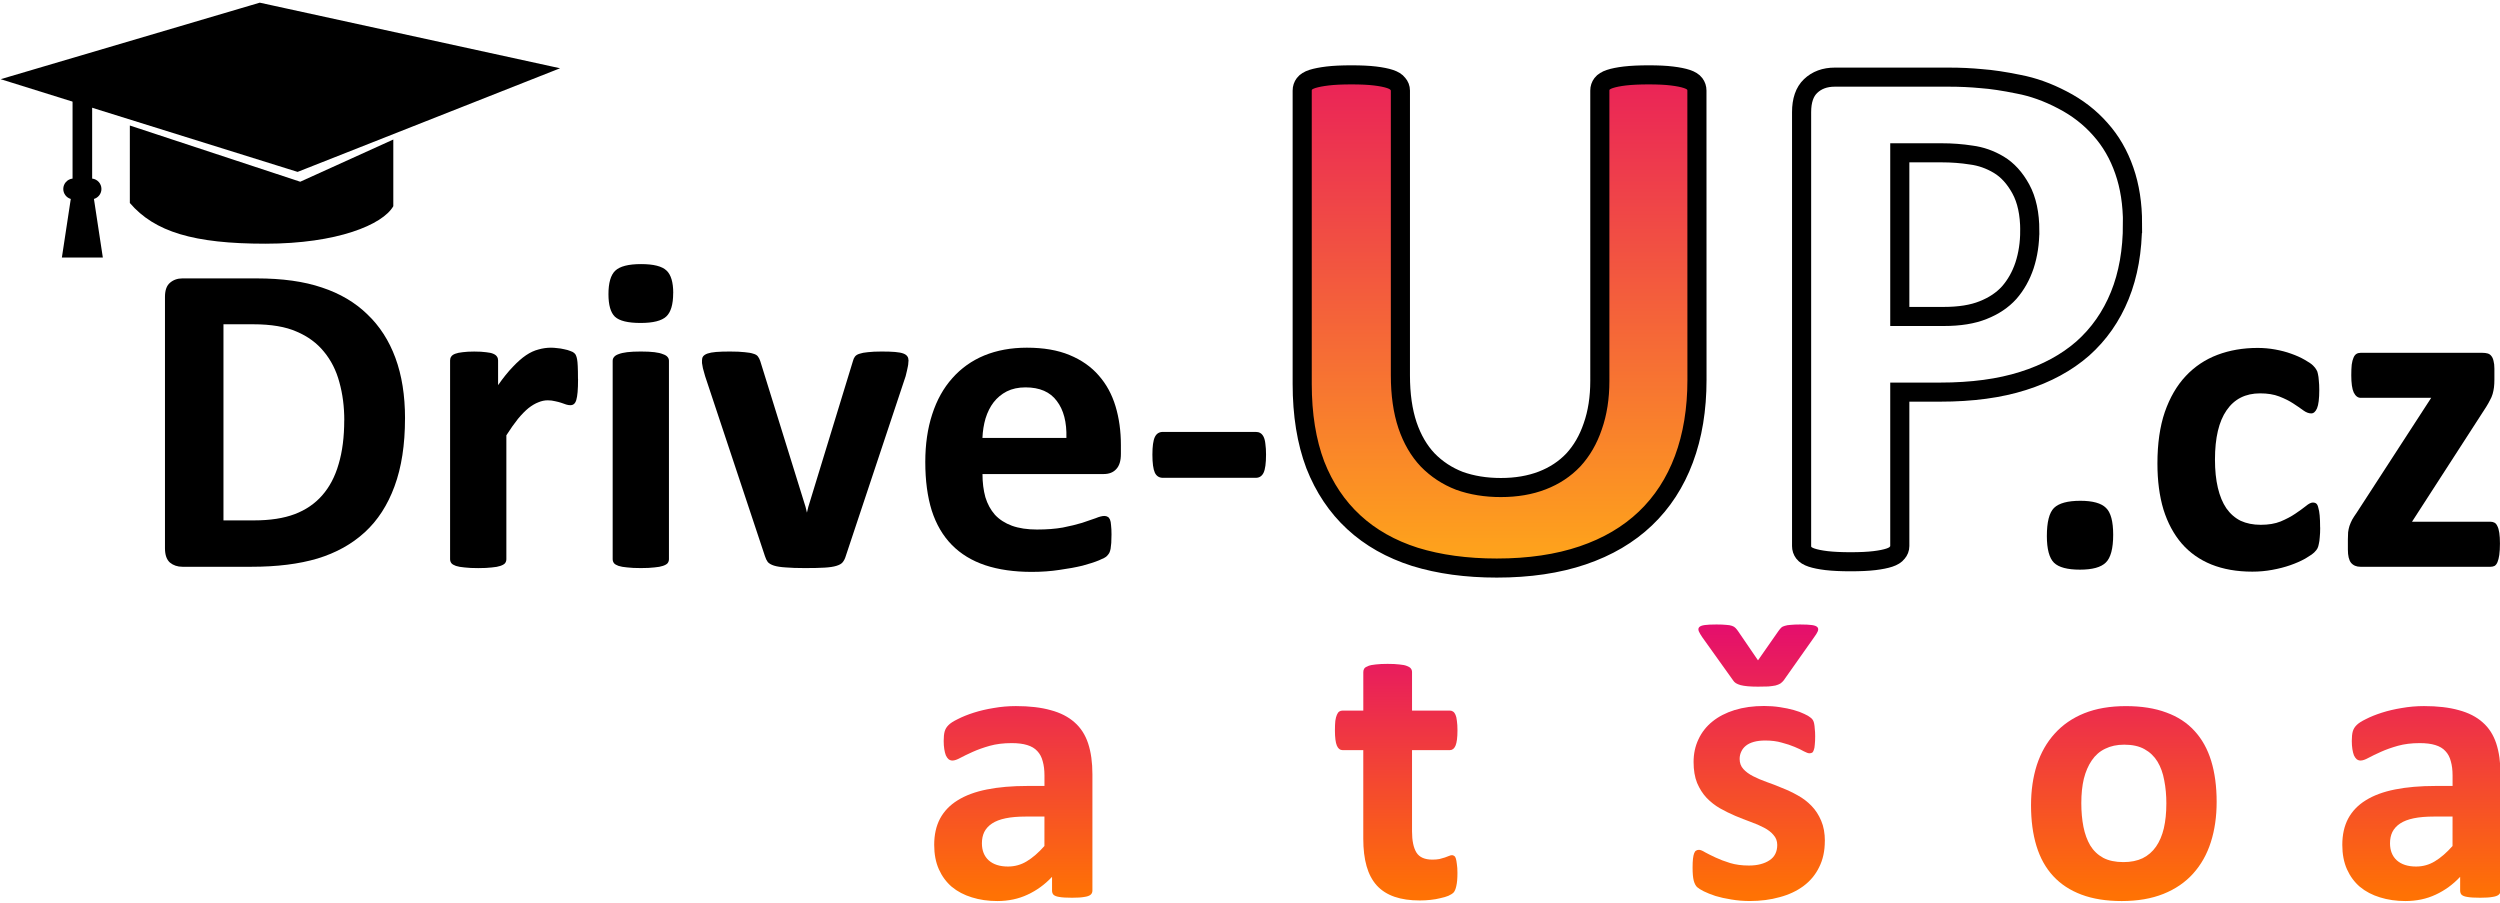
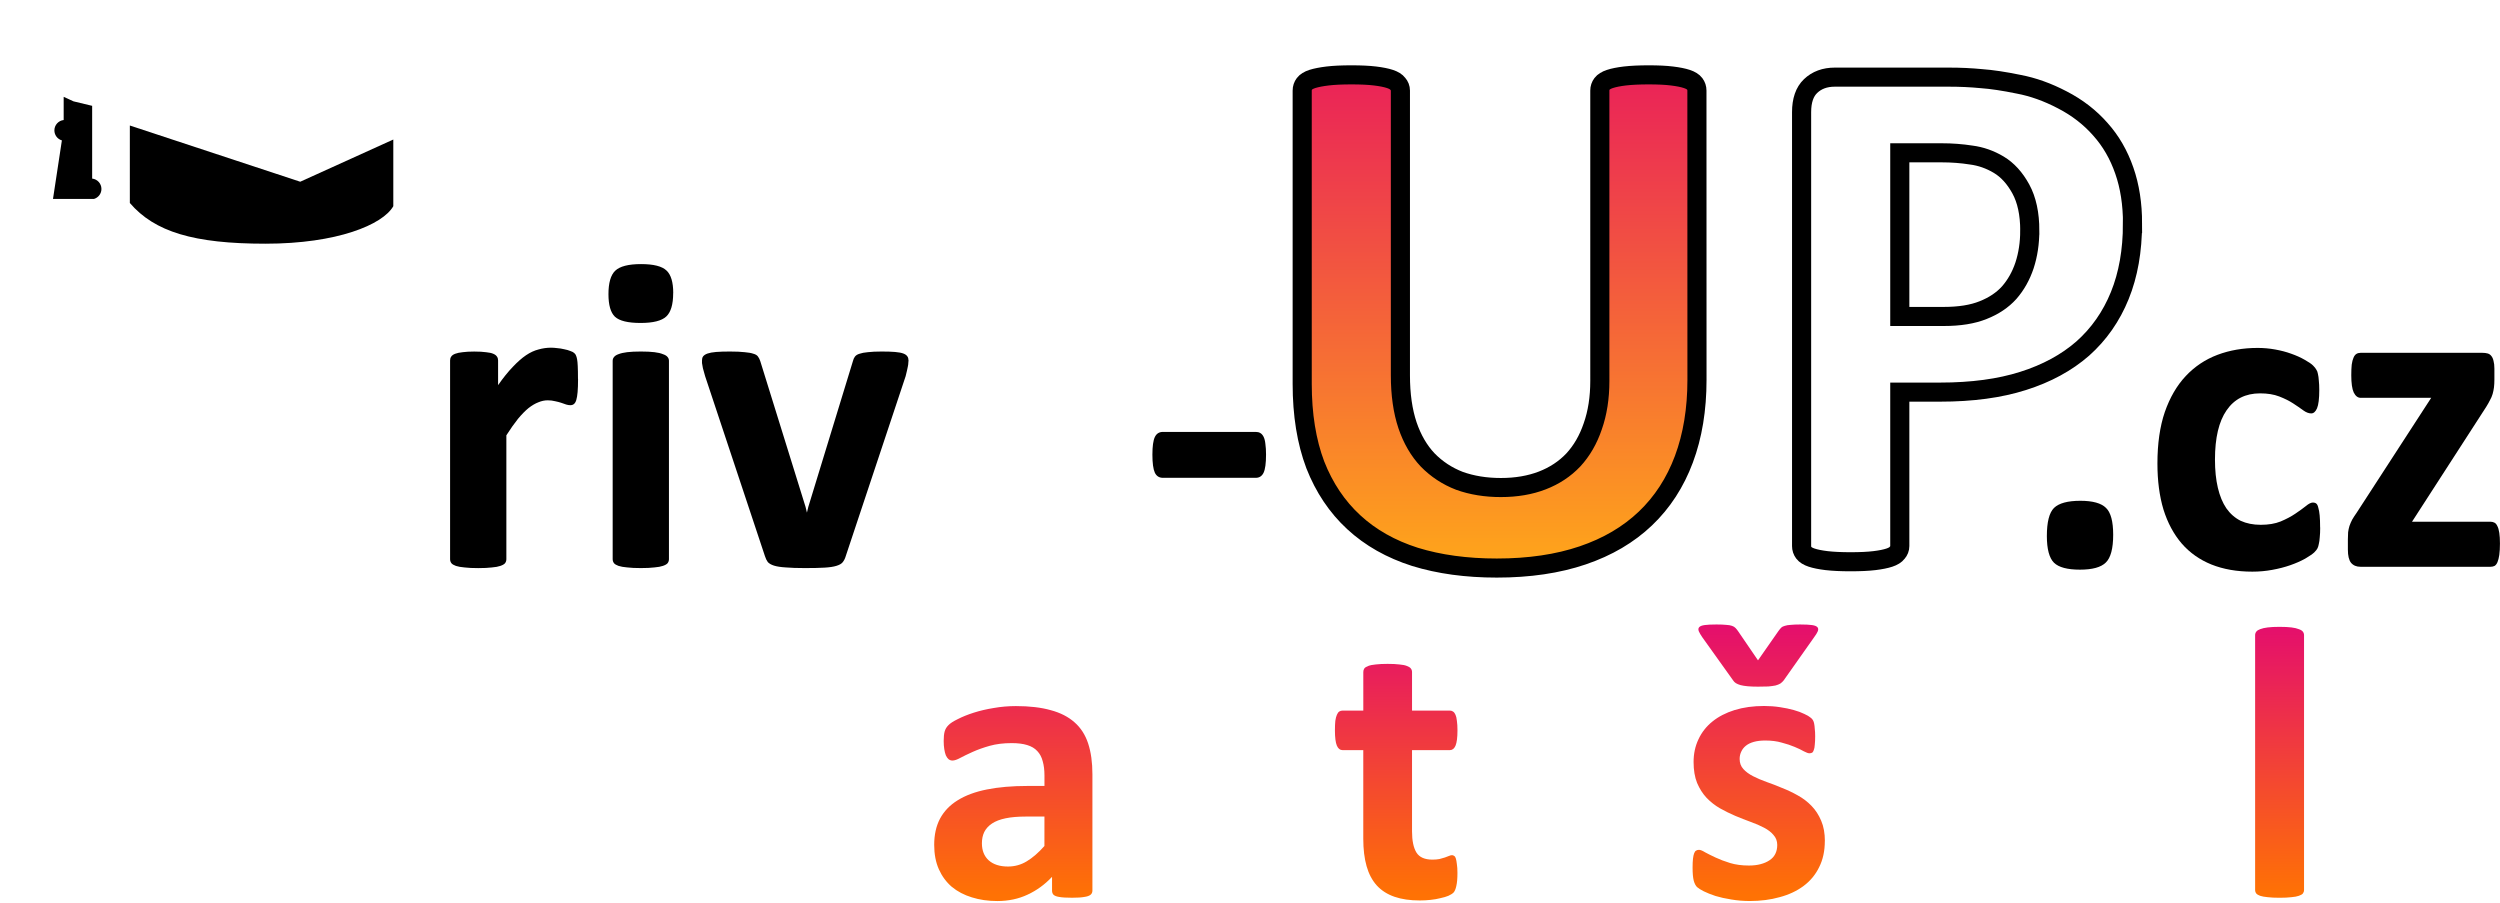
<svg xmlns="http://www.w3.org/2000/svg" xmlns:ns1="http://www.inkscape.org/namespaces/inkscape" xmlns:ns2="http://sodipodi.sourceforge.net/DTD/sodipodi-0.dtd" xmlns:xlink="http://www.w3.org/1999/xlink" width="360" height="130" viewBox="0 0 95.25 34.396" version="1.1" id="svg2231" ns1:version="1.0.2 (1.0.2+r75+1)" ns2:docname="logo_autoskola_drive-up.svg">
  <defs id="defs2225">
    <linearGradient ns1:collect="always" xlink:href="#linearGradient1325" id="linearGradient1416" gradientUnits="userSpaceOnUse" gradientTransform="matrix(0.028,0,0,0.028,3.637,-5.182)" x1="1796.872" y1="1066.187" x2="1796.872" y2="387.605" />
    <linearGradient ns1:collect="always" id="linearGradient1325">
      <stop style="stop-color:#ffa819;stop-opacity:1" offset="0" id="stop1321" />
      <stop style="stop-color:#ea2258;stop-opacity:1" offset="1" id="stop1323" />
    </linearGradient>
    <linearGradient ns1:collect="always" xlink:href="#linearGradient1303" id="linearGradient1418" gradientUnits="userSpaceOnUse" gradientTransform="matrix(0.048,0,0,0.048,-36.113,-103.346)" x1="1956.283" y1="2922.305" x2="1956.283" y2="2703.84" />
    <linearGradient ns1:collect="always" id="linearGradient1303">
      <stop style="stop-color:#ff7204;stop-opacity:1" offset="0" id="stop1299" />
      <stop style="stop-color:#e40c6f;stop-opacity:1" offset="1" id="stop1301" />
    </linearGradient>
  </defs>
  <ns2:namedview id="base" pagecolor="#ffffff" bordercolor="#666666" borderopacity="1.0" ns1:pageopacity="0.0" ns1:pageshadow="2" ns1:zoom="1.979899" ns1:cx="150.17517" ns1:cy="132.3273" ns1:document-units="mm" ns1:current-layer="g2868" ns1:document-rotation="0" showgrid="false" units="px" ns1:window-width="1865" ns1:window-height="1145" ns1:window-x="55" ns1:window-y="27" ns1:window-maximized="1" />
  <g ns1:label="Vrstva 1" ns1:groupmode="layer" id="layer1">
    <g id="g2868" transform="matrix(1.002,0,0,1,3.119,-2.812)">
-       <path style="fill:#000000;stroke:#000000;stroke-width:0.227px;stroke-linecap:butt;stroke-linejoin:miter;stroke-opacity:1" d="M -2.698,5.832 6.769,3.031 17.796,5.444 8.199,9.241 Z" id="path870-4-7-3-2" />
      <path class="st0" d="m 11.842,8.128 v 2.54 c -0.4,0.704 -2.135,1.429 -4.863,1.429 -2.728,0 -4.211,-0.452 -5.155,-1.551 V 7.594 l 6.479,2.142 z" id="path853-3-7-17-5-8" style="clip-rule:evenodd;fill:#000000;fill-rule:evenodd;stroke-width:0.036" ns2:nodetypes="ccscccc" />
-       <path class="st0" d="M 0.391,6.844 V 9.616 c 0.198,0.022 0.353,0.191 0.353,0.395 0,0.178 -0.118,0.332 -0.285,0.381 l 0.338,2.231 h -1.557 l 0.338,-2.231 c -0.168,-0.049 -0.285,-0.203 -0.285,-0.381 0,-0.204 0.155,-0.373 0.353,-0.395 V 6.501 l 0.373,0.172 z" id="path851-6-4-2-6-9" ns2:nodetypes="ccsccccscccc" style="clip-rule:evenodd;fill:#000000;fill-rule:evenodd;stroke-width:0.028" />
+       <path class="st0" d="M 0.391,6.844 V 9.616 c 0.198,0.022 0.353,0.191 0.353,0.395 0,0.178 -0.118,0.332 -0.285,0.381 h -1.557 l 0.338,-2.231 c -0.168,-0.049 -0.285,-0.203 -0.285,-0.381 0,-0.204 0.155,-0.373 0.353,-0.395 V 6.501 l 0.373,0.172 z" id="path851-6-4-2-6-9" ns2:nodetypes="ccsccccscccc" style="clip-rule:evenodd;fill:#000000;fill-rule:evenodd;stroke-width:0.028" />
      <g aria-label="Drive-" id="text932-7-7-2-7" style="font-style:normal;font-variant:normal;font-weight:bold;font-stretch:normal;font-size:17.389px;line-height:1.25;font-family:Calibri;-inkscape-font-specification:'Calibri Bold';letter-spacing:0px;word-spacing:0px;fill:#000000;stroke:none;stroke-width:0.435">
-         <path d="m 12.287,18.751 q 0,1.511 -0.399,2.59 -0.391,1.07 -1.129,1.749 -0.739,0.679 -1.8,1.002 -1.053,0.314 -2.513,0.314 H 3.822 q -0.28,0 -0.475,-0.161 -0.187,-0.17 -0.187,-0.543 v -9.578 q 0,-0.374 0.187,-0.535 0.195,-0.17 0.475,-0.17 h 2.819 q 1.469,0 2.488,0.348 1.027,0.34 1.724,1.019 0.705,0.671 1.07,1.664 0.365,0.993 0.365,2.301 z m -2.309,0.076 q 0,-0.781 -0.187,-1.452 Q 9.612,16.704 9.205,16.212 8.806,15.719 8.169,15.448 7.541,15.167 6.513,15.167 H 5.384 v 7.472 h 1.163 q 0.917,0 1.545,-0.238 0.628,-0.238 1.044,-0.713 0.425,-0.484 0.628,-1.197 0.212,-0.713 0.212,-1.664 z" style="font-style:normal;font-variant:normal;font-weight:bold;font-stretch:normal;font-family:Calibri;-inkscape-font-specification:'Calibri Bold';fill:#000000;stroke:none;stroke-width:0.435" id="path2906" />
        <path d="m 18.867,17.248 q 0,0.306 -0.017,0.501 -0.017,0.195 -0.051,0.306 -0.034,0.11 -0.093,0.153 -0.051,0.042 -0.136,0.042 -0.068,0 -0.153,-0.025 -0.085,-0.034 -0.195,-0.068 -0.102,-0.034 -0.229,-0.059 -0.127,-0.034 -0.28,-0.034 -0.178,0 -0.357,0.076 -0.178,0.068 -0.374,0.221 -0.187,0.153 -0.399,0.408 -0.204,0.255 -0.442,0.628 v 4.721 q 0,0.085 -0.051,0.153 -0.051,0.059 -0.178,0.102 -0.119,0.042 -0.323,0.059 -0.204,0.025 -0.518,0.025 -0.314,0 -0.518,-0.025 -0.204,-0.017 -0.331,-0.059 -0.119,-0.042 -0.17,-0.102 -0.051,-0.068 -0.051,-0.153 v -7.574 q 0,-0.085 0.042,-0.144 0.042,-0.068 0.153,-0.11 0.11,-0.042 0.28,-0.059 0.178,-0.025 0.442,-0.025 0.272,0 0.45,0.025 0.178,0.017 0.272,0.059 0.102,0.042 0.144,0.11 0.042,0.059 0.042,0.144 v 0.942 q 0.297,-0.425 0.56,-0.696 0.263,-0.28 0.501,-0.442 0.238,-0.161 0.475,-0.221 0.238,-0.068 0.475,-0.068 0.11,0 0.238,0.017 0.127,0.009 0.263,0.042 0.136,0.025 0.238,0.068 0.102,0.034 0.144,0.076 0.051,0.042 0.068,0.093 0.025,0.051 0.042,0.144 0.017,0.085 0.025,0.263 0.009,0.178 0.009,0.484 z" style="font-style:normal;font-variant:normal;font-weight:bold;font-stretch:normal;font-family:Calibri;-inkscape-font-specification:'Calibri Bold';fill:#000000;stroke:none;stroke-width:0.435" id="path2908" />
        <path d="m 22.323,24.117 q 0,0.085 -0.051,0.153 -0.051,0.059 -0.178,0.102 -0.119,0.042 -0.323,0.059 -0.204,0.025 -0.518,0.025 -0.314,0 -0.518,-0.025 -0.204,-0.017 -0.331,-0.059 -0.119,-0.042 -0.17,-0.102 -0.051,-0.068 -0.051,-0.153 v -7.557 q 0,-0.085 0.051,-0.144 0.051,-0.068 0.17,-0.11 0.127,-0.051 0.331,-0.076 0.204,-0.025 0.518,-0.025 0.314,0 0.518,0.025 0.204,0.025 0.323,0.076 0.127,0.042 0.178,0.11 0.051,0.059 0.051,0.144 z m 0.161,-10.138 q 0,0.645 -0.263,0.892 -0.263,0.246 -0.976,0.246 -0.722,0 -0.976,-0.238 -0.246,-0.238 -0.246,-0.858 0,-0.645 0.255,-0.892 0.263,-0.255 0.985,-0.255 0.713,0 0.968,0.246 0.255,0.238 0.255,0.858 z" style="font-style:normal;font-variant:normal;font-weight:bold;font-stretch:normal;font-family:Calibri;-inkscape-font-specification:'Calibri Bold';fill:#000000;stroke:none;stroke-width:0.435" id="path2910" />
        <path d="m 31.434,16.534 q 0,0.042 -0.009,0.102 0,0.059 -0.017,0.136 -0.009,0.068 -0.034,0.161 -0.017,0.093 -0.051,0.212 l -2.276,6.852 q -0.042,0.144 -0.119,0.238 -0.068,0.085 -0.238,0.136 -0.161,0.051 -0.45,0.068 -0.28,0.017 -0.739,0.017 -0.45,0 -0.739,-0.025 -0.28,-0.017 -0.442,-0.068 -0.161,-0.051 -0.238,-0.136 -0.068,-0.093 -0.11,-0.229 L 23.699,17.146 q -0.051,-0.17 -0.085,-0.306 -0.025,-0.136 -0.034,-0.195 0,-0.059 0,-0.11 0,-0.085 0.042,-0.144 0.051,-0.068 0.17,-0.11 0.119,-0.042 0.323,-0.059 0.212,-0.017 0.526,-0.017 0.348,0 0.56,0.025 0.212,0.017 0.331,0.059 0.127,0.034 0.178,0.11 0.051,0.068 0.085,0.17 l 1.724,5.561 0.051,0.212 0.051,-0.212 1.698,-5.561 q 0.025,-0.102 0.076,-0.17 0.059,-0.076 0.178,-0.11 0.119,-0.042 0.314,-0.059 0.204,-0.025 0.526,-0.025 0.314,0 0.509,0.017 0.204,0.017 0.314,0.059 0.11,0.042 0.153,0.11 0.042,0.059 0.042,0.144 z" style="font-style:normal;font-variant:normal;font-weight:bold;font-stretch:normal;font-family:Calibri;-inkscape-font-specification:'Calibri Bold';fill:#000000;stroke:none;stroke-width:0.435" id="path2912" />
-         <path d="m 39.508,20.109 q 0,0.391 -0.178,0.577 -0.17,0.187 -0.475,0.187 h -4.61 q 0,0.484 0.11,0.883 0.119,0.391 0.365,0.671 0.255,0.272 0.645,0.416 0.399,0.144 0.951,0.144 0.56,0 0.985,-0.076 0.425,-0.085 0.73,-0.178 0.314,-0.102 0.518,-0.178 0.204,-0.085 0.331,-0.085 0.076,0 0.127,0.034 0.051,0.025 0.085,0.102 0.034,0.076 0.042,0.221 0.017,0.136 0.017,0.348 0,0.187 -0.009,0.323 -0.009,0.127 -0.025,0.221 -0.017,0.093 -0.051,0.161 -0.034,0.059 -0.093,0.119 -0.051,0.059 -0.297,0.161 -0.246,0.102 -0.628,0.204 -0.382,0.093 -0.875,0.161 -0.492,0.076 -1.053,0.076 -1.01,0 -1.775,-0.255 -0.756,-0.255 -1.265,-0.773 -0.509,-0.518 -0.764,-1.308 -0.246,-0.79 -0.246,-1.851 0,-1.01 0.263,-1.817 0.263,-0.815 0.764,-1.375 0.501,-0.569 1.214,-0.866 0.722,-0.297 1.622,-0.297 0.951,0 1.622,0.28 0.679,0.28 1.112,0.781 0.433,0.492 0.637,1.172 0.204,0.679 0.204,1.477 z m -2.072,-0.611 q 0.025,-0.9 -0.365,-1.409 -0.382,-0.518 -1.189,-0.518 -0.408,0 -0.713,0.153 -0.297,0.153 -0.501,0.416 -0.195,0.255 -0.306,0.611 -0.102,0.348 -0.119,0.747 z" style="font-style:normal;font-variant:normal;font-weight:bold;font-stretch:normal;font-family:Calibri;-inkscape-font-specification:'Calibri Bold';fill:#000000;stroke:none;stroke-width:0.435" id="path2914" />
        <path d="m 45.027,20.134 q 0,0.492 -0.093,0.688 -0.093,0.195 -0.297,0.195 H 41.105 q -0.212,0 -0.306,-0.195 -0.093,-0.204 -0.093,-0.688 0,-0.475 0.093,-0.671 0.093,-0.195 0.306,-0.195 h 3.532 q 0.102,0 0.17,0.042 0.076,0.042 0.127,0.144 0.051,0.102 0.068,0.272 0.025,0.17 0.025,0.408 z" style="font-style:normal;font-variant:normal;font-weight:bold;font-stretch:normal;font-family:Calibri;-inkscape-font-specification:'Calibri Bold';fill:#000000;stroke:none;stroke-width:0.435" id="path2916" />
      </g>
      <g aria-label="UP" id="text932-8-6-2-1-6" style="font-style:normal;font-variant:normal;font-weight:bold;font-stretch:normal;font-size:29.085px;line-height:1.25;font-family:Calibri;-inkscape-font-specification:'Calibri Bold';letter-spacing:0px;word-spacing:0px;fill:url(#linearGradient1416);fill-opacity:1;stroke:#000000;stroke-width:0.727">
        <path d="m 61.413,17.283 q 0,1.69 -0.497,3.025 -0.497,1.335 -1.463,2.258 -0.966,0.923 -2.386,1.406 -1.42,0.483 -3.266,0.483 -1.733,0 -3.11,-0.426 -1.378,-0.44 -2.329,-1.321 -0.952,-0.881 -1.463,-2.187 -0.497,-1.321 -0.497,-3.082 V 6.262 q 0,-0.142 0.085,-0.256 0.085,-0.114 0.298,-0.185 0.227,-0.071 0.582,-0.114 0.355,-0.043 0.909,-0.043 0.54,0 0.895,0.043 0.355,0.043 0.568,0.114 0.213,0.071 0.298,0.185 0.099,0.114 0.099,0.256 v 10.85 q 0,1.094 0.27,1.903 0.27,0.795 0.767,1.321 0.511,0.525 1.207,0.795 0.71,0.256 1.576,0.256 0.881,0 1.576,-0.27 0.696,-0.27 1.179,-0.781 0.483,-0.525 0.738,-1.278 0.27,-0.767 0.27,-1.733 V 6.262 q 0,-0.142 0.085,-0.256 0.085,-0.114 0.298,-0.185 0.213,-0.071 0.568,-0.114 0.369,-0.043 0.909,-0.043 0.54,0 0.881,0.043 0.355,0.043 0.568,0.114 0.213,0.071 0.298,0.185 0.085,0.114 0.085,0.256 z" style="font-style:normal;font-variant:normal;font-weight:bold;font-stretch:normal;font-family:Calibri;-inkscape-font-specification:'Calibri Bold';fill:url(#linearGradient1416);fill-opacity:1;stroke:#000000;stroke-width:0.727" id="path2919" />
        <path d="m 77.973,11.332 q 0,1.548 -0.483,2.741 -0.483,1.193 -1.406,2.017 -0.923,0.809 -2.272,1.236 -1.335,0.426 -3.153,0.426 h -1.534 v 5.865 q 0,0.142 -0.099,0.256 -0.085,0.114 -0.298,0.185 -0.213,0.071 -0.568,0.114 -0.355,0.043 -0.909,0.043 -0.54,0 -0.909,-0.043 -0.355,-0.043 -0.568,-0.114 -0.213,-0.071 -0.298,-0.185 -0.085,-0.114 -0.085,-0.256 V 7.086 q 0,-0.667 0.341,-0.994 0.355,-0.341 0.923,-0.341 h 4.332 q 0.653,0 1.236,0.057 0.596,0.043 1.42,0.213 0.824,0.156 1.662,0.596 0.852,0.44 1.449,1.122 0.596,0.667 0.909,1.576 0.312,0.895 0.312,2.017 z m -3.905,0.27 q 0,-0.966 -0.341,-1.591 Q 73.386,9.386 72.888,9.088 72.391,8.79 71.838,8.719 71.298,8.634 70.716,8.634 h -1.591 v 6.235 h 1.676 q 0.895,0 1.491,-0.241 0.611,-0.241 0.994,-0.667 0.383,-0.44 0.582,-1.037 0.199,-0.611 0.199,-1.321 z" style="font-style:normal;font-variant:normal;font-weight:bold;font-stretch:normal;font-family:Calibri;-inkscape-font-specification:'Calibri Bold';fill:url(#linearGradient1416);fill-opacity:1;stroke:#000000;stroke-width:0.727" id="path2921" />
      </g>
      <g aria-label=".cz" id="text932-88-7-1-7-29" style="font-style:normal;font-variant:normal;font-weight:bold;font-stretch:normal;font-size:17.389px;line-height:1.25;font-family:Calibri;-inkscape-font-specification:'Calibri Bold';letter-spacing:0px;word-spacing:0px;fill:#000000;stroke:none;stroke-width:0.435">
        <path d="m 77.239,23.183 q 0,0.79 -0.28,1.061 -0.272,0.272 -0.985,0.272 -0.713,0 -0.985,-0.263 -0.272,-0.272 -0.272,-1.019 0,-0.798 0.272,-1.07 0.28,-0.272 1.002,-0.272 0.705,0 0.976,0.272 0.272,0.263 0.272,1.019 z" style="font-style:normal;font-variant:normal;font-weight:bold;font-stretch:normal;font-family:Calibri;-inkscape-font-specification:'Calibri Bold';fill:#000000;stroke:none;stroke-width:0.435" id="path2924" />
        <path d="m 85.11,22.911 q 0,0.221 -0.017,0.374 -0.009,0.144 -0.034,0.246 -0.017,0.102 -0.051,0.17 -0.025,0.059 -0.127,0.161 -0.102,0.093 -0.348,0.238 -0.246,0.136 -0.56,0.246 -0.314,0.11 -0.688,0.178 -0.365,0.068 -0.756,0.068 -0.875,0 -1.554,-0.272 -0.671,-0.272 -1.129,-0.798 -0.458,-0.535 -0.696,-1.299 -0.229,-0.764 -0.229,-1.749 0,-1.138 0.28,-1.961 0.289,-0.832 0.798,-1.375 0.509,-0.543 1.206,-0.807 0.696,-0.263 1.528,-0.263 0.34,0 0.662,0.059 0.331,0.059 0.611,0.161 0.289,0.102 0.509,0.229 0.229,0.127 0.323,0.221 0.093,0.093 0.127,0.161 0.042,0.059 0.059,0.161 0.025,0.102 0.034,0.255 0.017,0.144 0.017,0.357 0,0.492 -0.085,0.696 -0.085,0.195 -0.221,0.195 -0.144,0 -0.306,-0.119 -0.161,-0.119 -0.382,-0.263 -0.221,-0.144 -0.526,-0.263 -0.306,-0.119 -0.73,-0.119 -0.832,0 -1.274,0.645 -0.442,0.637 -0.442,1.876 0,0.611 0.11,1.078 0.11,0.467 0.323,0.781 0.221,0.314 0.543,0.475 0.331,0.153 0.764,0.153 0.442,0 0.756,-0.127 0.323,-0.136 0.56,-0.297 0.238,-0.161 0.399,-0.289 0.161,-0.136 0.272,-0.136 0.076,0 0.127,0.042 0.051,0.042 0.076,0.161 0.034,0.11 0.051,0.289 0.017,0.178 0.017,0.458 z" style="font-style:normal;font-variant:normal;font-weight:bold;font-stretch:normal;font-family:Calibri;-inkscape-font-specification:'Calibri Bold';fill:#000000;stroke:none;stroke-width:0.435" id="path2926" />
        <path d="m 91.945,23.531 q 0,0.246 -0.025,0.425 -0.025,0.17 -0.068,0.272 -0.042,0.102 -0.11,0.144 -0.068,0.034 -0.153,0.034 h -4.95 q -0.229,0 -0.357,-0.153 -0.119,-0.153 -0.119,-0.501 v -0.391 q 0,-0.153 0.009,-0.272 0.017,-0.127 0.051,-0.238 0.042,-0.119 0.102,-0.238 0.068,-0.119 0.17,-0.263 l 2.836,-4.381 h -2.683 q -0.161,0 -0.263,-0.204 -0.093,-0.204 -0.093,-0.654 0,-0.246 0.017,-0.408 0.025,-0.17 0.068,-0.263 0.042,-0.102 0.11,-0.144 0.068,-0.042 0.161,-0.042 h 4.627 q 0.119,0 0.204,0.025 0.085,0.025 0.136,0.093 0.059,0.068 0.085,0.187 0.034,0.119 0.034,0.297 v 0.416 q 0,0.17 -0.017,0.306 -0.017,0.127 -0.051,0.246 -0.034,0.119 -0.102,0.238 -0.059,0.119 -0.144,0.255 l -2.819,4.373 h 2.989 q 0.076,0 0.144,0.034 0.068,0.034 0.11,0.127 0.051,0.093 0.076,0.263 0.025,0.161 0.025,0.416 z" style="font-style:normal;font-variant:normal;font-weight:bold;font-stretch:normal;font-family:Calibri;-inkscape-font-specification:'Calibri Bold';fill:#000000;stroke:none;stroke-width:0.435" id="path2928" />
      </g>
      <g aria-label="autoškola" id="text932-88-5-9-6-9-1" style="font-style:normal;font-variant:normal;font-weight:bold;font-stretch:normal;font-size:15.121px;line-height:1.25;font-family:Calibri;-inkscape-font-specification:'Calibri Bold';letter-spacing:0px;word-spacing:0px;fill:url(#linearGradient1418);fill-opacity:1;stroke:none;stroke-width:0.442;stroke-miterlimit:4;stroke-dasharray:none">
        <path d="m 38.425,36.743 q 0,0.103 -0.074,0.162 -0.074,0.059 -0.236,0.081 -0.155,0.03 -0.465,0.03 -0.332,0 -0.487,-0.03 -0.148,-0.022 -0.214,-0.081 -0.059,-0.059 -0.059,-0.162 v -0.524 q -0.406,0.436 -0.93,0.679 -0.517,0.244 -1.152,0.244 -0.524,0 -0.967,-0.14 -0.436,-0.133 -0.76,-0.399 -0.317,-0.273 -0.495,-0.672 -0.177,-0.399 -0.177,-0.93 0,-0.576 0.221,-0.997 0.229,-0.428 0.672,-0.701 0.45,-0.281 1.115,-0.413 0.664,-0.133 1.543,-0.133 h 0.642 v -0.399 q 0,-0.31 -0.066,-0.539 -0.059,-0.236 -0.207,-0.391 -0.14,-0.155 -0.384,-0.229 -0.236,-0.074 -0.591,-0.074 -0.465,0 -0.834,0.103 -0.362,0.103 -0.642,0.229 -0.281,0.126 -0.473,0.229 -0.185,0.103 -0.303,0.103 -0.081,0 -0.148,-0.052 -0.059,-0.052 -0.103,-0.148 -0.037,-0.096 -0.059,-0.236 -0.022,-0.14 -0.022,-0.31 0,-0.229 0.037,-0.362 0.037,-0.133 0.14,-0.236 0.103,-0.111 0.362,-0.236 0.258,-0.133 0.605,-0.244 0.347,-0.111 0.753,-0.177 0.413,-0.074 0.849,-0.074 0.775,0 1.322,0.155 0.554,0.148 0.908,0.465 0.354,0.31 0.517,0.805 0.162,0.495 0.162,1.174 z m -1.824,-2.82 h -0.709 q -0.45,0 -0.768,0.066 -0.317,0.066 -0.517,0.199 -0.199,0.133 -0.295,0.325 -0.089,0.185 -0.089,0.428 0,0.413 0.258,0.65 0.266,0.236 0.731,0.236 0.391,0 0.716,-0.199 0.332,-0.199 0.672,-0.583 z" style="font-style:normal;font-variant:normal;font-weight:bold;font-stretch:normal;font-family:Calibri;-inkscape-font-specification:'Calibri Bold';fill:url(#linearGradient1418);fill-opacity:1;stroke:none;stroke-width:0.442;stroke-miterlimit:4;stroke-dasharray:none" id="path2931" />
        <path d="m 46.531,36.721 q 0,0.074 -0.037,0.133 -0.037,0.052 -0.133,0.089 -0.089,0.037 -0.244,0.052 -0.148,0.022 -0.377,0.022 -0.244,0 -0.399,-0.022 -0.148,-0.015 -0.236,-0.052 -0.089,-0.037 -0.126,-0.089 -0.037,-0.059 -0.037,-0.133 v -0.76 q -0.546,0.591 -1.115,0.886 -0.561,0.295 -1.167,0.295 -0.679,0 -1.144,-0.221 -0.458,-0.221 -0.746,-0.605 -0.281,-0.384 -0.406,-0.886 -0.118,-0.509 -0.118,-1.263 v -4.031 q 0,-0.074 0.037,-0.126 0.044,-0.059 0.148,-0.096 0.111,-0.037 0.288,-0.052 0.185,-0.022 0.45,-0.022 0.273,0 0.45,0.022 0.177,0.015 0.281,0.052 0.111,0.037 0.155,0.096 0.044,0.052 0.044,0.126 v 3.721 q 0,0.517 0.066,0.79 0.066,0.273 0.199,0.473 0.14,0.192 0.347,0.303 0.214,0.103 0.495,0.103 0.354,0 0.709,-0.258 0.362,-0.258 0.768,-0.753 v -4.378 q 0,-0.074 0.037,-0.126 0.044,-0.059 0.148,-0.096 0.111,-0.037 0.288,-0.052 0.177,-0.022 0.45,-0.022 0.273,0 0.45,0.022 0.177,0.015 0.281,0.052 0.103,0.037 0.148,0.096 0.044,0.052 0.044,0.126 z" style="font-style:normal;font-variant:normal;font-weight:bold;font-stretch:normal;font-family:Calibri;-inkscape-font-specification:'Calibri Bold';fill:url(#linearGradient1418);fill-opacity:1;stroke:none;stroke-width:0.442;stroke-miterlimit:4;stroke-dasharray:none" id="path2933" />
        <path d="m 52.305,36.071 q 0,0.325 -0.044,0.502 -0.037,0.17 -0.103,0.244 -0.066,0.066 -0.199,0.126 -0.126,0.052 -0.303,0.089 -0.17,0.044 -0.377,0.066 -0.199,0.022 -0.406,0.022 -0.554,0 -0.96,-0.14 -0.406,-0.14 -0.672,-0.428 -0.266,-0.295 -0.391,-0.738 -0.126,-0.443 -0.126,-1.048 v -3.374 h -0.79 q -0.14,0 -0.214,-0.17 -0.074,-0.177 -0.074,-0.583 0,-0.214 0.015,-0.362 0.022,-0.148 0.059,-0.229 0.037,-0.089 0.089,-0.126 0.059,-0.037 0.133,-0.037 h 0.783 v -1.469 q 0,-0.074 0.037,-0.133 0.044,-0.059 0.148,-0.096 0.111,-0.044 0.288,-0.059 0.185,-0.022 0.45,-0.022 0.273,0 0.45,0.022 0.185,0.015 0.288,0.059 0.103,0.037 0.148,0.096 0.044,0.059 0.044,0.133 v 1.469 h 1.432 q 0.074,0 0.126,0.037 0.059,0.037 0.096,0.126 0.037,0.081 0.052,0.229 0.022,0.148 0.022,0.362 0,0.406 -0.074,0.583 -0.074,0.17 -0.214,0.17 h -1.44 v 3.094 q 0,0.539 0.17,0.812 0.17,0.266 0.605,0.266 0.148,0 0.266,-0.022 0.118,-0.03 0.207,-0.059 0.096,-0.037 0.155,-0.059 0.066,-0.03 0.118,-0.03 0.044,0 0.081,0.03 0.044,0.022 0.066,0.103 0.022,0.074 0.037,0.207 0.022,0.133 0.022,0.34 z" style="font-style:normal;font-variant:normal;font-weight:bold;font-stretch:normal;font-family:Calibri;-inkscape-font-specification:'Calibri Bold';fill:url(#linearGradient1418);fill-opacity:1;stroke:none;stroke-width:0.442;stroke-miterlimit:4;stroke-dasharray:none" id="path2935" />
        <path d="m 60.175,33.362 q 0,0.842 -0.221,1.536 -0.221,0.694 -0.672,1.196 -0.45,0.502 -1.13,0.775 -0.679,0.273 -1.587,0.273 -0.879,0 -1.528,-0.244 -0.65,-0.244 -1.078,-0.709 -0.428,-0.465 -0.635,-1.144 -0.207,-0.679 -0.207,-1.55 0,-0.842 0.221,-1.536 0.229,-0.701 0.679,-1.196 0.45,-0.502 1.122,-0.775 0.679,-0.273 1.587,-0.273 0.886,0 1.536,0.244 0.65,0.236 1.071,0.701 0.428,0.465 0.635,1.144 0.207,0.679 0.207,1.558 z m -1.912,0.074 q 0,-0.487 -0.081,-0.893 -0.074,-0.413 -0.258,-0.716 -0.185,-0.303 -0.495,-0.473 -0.303,-0.17 -0.768,-0.17 -0.413,0 -0.724,0.155 -0.31,0.148 -0.509,0.443 -0.199,0.288 -0.303,0.701 -0.096,0.406 -0.096,0.93 0,0.487 0.081,0.901 0.081,0.406 0.258,0.709 0.185,0.303 0.495,0.473 0.31,0.162 0.768,0.162 0.421,0 0.731,-0.148 0.31,-0.155 0.509,-0.443 0.199,-0.288 0.295,-0.694 0.096,-0.413 0.096,-0.938 z" style="font-style:normal;font-variant:normal;font-weight:bold;font-stretch:normal;font-family:Calibri;-inkscape-font-specification:'Calibri Bold';fill:url(#linearGradient1418);fill-opacity:1;stroke:none;stroke-width:0.442;stroke-miterlimit:4;stroke-dasharray:none" id="path2937" />
        <path d="m 66.274,34.86 q 0,0.561 -0.214,0.989 -0.207,0.428 -0.591,0.716 -0.384,0.288 -0.908,0.428 -0.524,0.148 -1.137,0.148 -0.369,0 -0.709,-0.059 -0.332,-0.052 -0.598,-0.133 -0.266,-0.089 -0.443,-0.177 -0.177,-0.089 -0.258,-0.162 -0.081,-0.081 -0.126,-0.244 -0.044,-0.17 -0.044,-0.495 0,-0.214 0.015,-0.34 0.015,-0.133 0.044,-0.207 0.03,-0.081 0.074,-0.103 0.044,-0.03 0.111,-0.03 0.081,0 0.236,0.096 0.162,0.089 0.399,0.199 0.236,0.111 0.546,0.207 0.317,0.096 0.716,0.096 0.251,0 0.443,-0.052 0.199,-0.052 0.34,-0.148 0.148,-0.096 0.221,-0.244 0.074,-0.148 0.074,-0.34 0,-0.221 -0.14,-0.377 -0.133,-0.162 -0.362,-0.281 -0.221,-0.118 -0.509,-0.221 -0.281,-0.103 -0.583,-0.229 -0.295,-0.126 -0.583,-0.288 -0.281,-0.162 -0.509,-0.399 -0.221,-0.236 -0.362,-0.569 -0.133,-0.332 -0.133,-0.797 0,-0.473 0.185,-0.864 0.185,-0.399 0.532,-0.679 0.347,-0.281 0.842,-0.436 0.502,-0.155 1.122,-0.155 0.31,0 0.598,0.044 0.295,0.044 0.532,0.111 0.236,0.066 0.399,0.148 0.162,0.074 0.229,0.133 0.074,0.052 0.103,0.111 0.03,0.052 0.044,0.133 0.015,0.074 0.022,0.192 0.015,0.111 0.015,0.281 0,0.199 -0.015,0.325 -0.007,0.126 -0.037,0.199 -0.022,0.074 -0.066,0.103 -0.044,0.022 -0.103,0.022 -0.066,0 -0.207,-0.074 -0.14,-0.081 -0.354,-0.17 -0.207,-0.089 -0.487,-0.162 -0.273,-0.081 -0.628,-0.081 -0.251,0 -0.436,0.052 -0.185,0.052 -0.303,0.148 -0.118,0.096 -0.177,0.229 -0.059,0.126 -0.059,0.273 0,0.229 0.14,0.384 0.14,0.155 0.369,0.273 0.229,0.118 0.517,0.221 0.295,0.103 0.591,0.229 0.303,0.118 0.591,0.281 0.295,0.162 0.524,0.399 0.229,0.236 0.369,0.569 0.14,0.325 0.14,0.775 z M 64.509,26.857 q 0.052,-0.074 0.103,-0.126 0.052,-0.052 0.14,-0.074 0.089,-0.03 0.221,-0.037 0.14,-0.015 0.362,-0.015 0.295,0 0.45,0.022 0.155,0.022 0.207,0.081 0.052,0.059 0.015,0.155 -0.037,0.089 -0.14,0.229 l -1.159,1.646 q -0.052,0.066 -0.126,0.118 -0.074,0.044 -0.185,0.074 -0.111,0.022 -0.273,0.037 -0.162,0.007 -0.391,0.007 -0.229,0 -0.391,-0.015 -0.162,-0.015 -0.273,-0.044 -0.103,-0.03 -0.177,-0.074 -0.066,-0.044 -0.103,-0.103 l -1.174,-1.646 q -0.096,-0.14 -0.133,-0.229 -0.037,-0.096 0.015,-0.155 0.052,-0.059 0.207,-0.081 0.162,-0.022 0.45,-0.022 0.236,0 0.369,0.015 0.14,0.007 0.221,0.037 0.089,0.03 0.133,0.081 0.044,0.044 0.096,0.118 l 0.76,1.115 z m -3.802,3.027 z" style="font-style:normal;font-variant:normal;font-weight:bold;font-stretch:normal;font-family:Calibri;-inkscape-font-specification:'Calibri Bold';fill:url(#linearGradient1418);fill-opacity:1;stroke:none;stroke-width:0.442;stroke-miterlimit:4;stroke-dasharray:none" id="path2939" />
        <path d="m 73.783,36.728 q 0,0.074 -0.044,0.133 -0.037,0.052 -0.148,0.089 -0.103,0.03 -0.288,0.044 -0.185,0.022 -0.48,0.022 -0.303,0 -0.495,-0.015 -0.185,-0.015 -0.31,-0.044 -0.118,-0.037 -0.185,-0.096 -0.066,-0.059 -0.118,-0.155 l -2.193,-3.47 v 3.485 q 0,0.074 -0.044,0.133 -0.044,0.052 -0.155,0.089 -0.103,0.037 -0.281,0.052 -0.177,0.022 -0.45,0.022 -0.273,0 -0.45,-0.022 -0.177,-0.015 -0.288,-0.052 -0.103,-0.037 -0.148,-0.089 -0.044,-0.059 -0.044,-0.133 v -9.709 q 0,-0.074 0.044,-0.133 0.044,-0.059 0.148,-0.096 0.111,-0.044 0.288,-0.066 0.177,-0.022 0.45,-0.022 0.273,0 0.45,0.022 0.177,0.022 0.281,0.066 0.111,0.037 0.155,0.096 0.044,0.059 0.044,0.133 v 5.781 l 1.949,-2.621 q 0.059,-0.089 0.133,-0.155 0.074,-0.066 0.192,-0.103 0.126,-0.037 0.303,-0.052 0.185,-0.022 0.465,-0.022 0.273,0 0.458,0.022 0.192,0.015 0.303,0.052 0.118,0.037 0.162,0.096 0.044,0.052 0.044,0.133 0,0.111 -0.059,0.236 -0.052,0.126 -0.162,0.266 l -1.927,2.185 2.23,3.448 q 0.089,0.148 0.126,0.258 0.044,0.103 0.044,0.192 z" style="font-style:normal;font-variant:normal;font-weight:bold;font-stretch:normal;font-family:Calibri;-inkscape-font-specification:'Calibri Bold';fill:url(#linearGradient1418);fill-opacity:1;stroke:none;stroke-width:0.442;stroke-miterlimit:4;stroke-dasharray:none" id="path2941" />
-         <path d="m 81.173,33.362 q 0,0.842 -0.221,1.536 -0.221,0.694 -0.672,1.196 -0.45,0.502 -1.13,0.775 -0.679,0.273 -1.587,0.273 -0.879,0 -1.528,-0.244 -0.65,-0.244 -1.078,-0.709 -0.428,-0.465 -0.635,-1.144 -0.207,-0.679 -0.207,-1.55 0,-0.842 0.221,-1.536 0.229,-0.701 0.679,-1.196 0.45,-0.502 1.122,-0.775 0.679,-0.273 1.587,-0.273 0.886,0 1.536,0.244 0.65,0.236 1.071,0.701 0.428,0.465 0.635,1.144 0.207,0.679 0.207,1.558 z m -1.912,0.074 q 0,-0.487 -0.081,-0.893 -0.074,-0.413 -0.258,-0.716 -0.185,-0.303 -0.495,-0.473 -0.303,-0.17 -0.768,-0.17 -0.413,0 -0.724,0.155 -0.31,0.148 -0.509,0.443 -0.199,0.288 -0.303,0.701 -0.096,0.406 -0.096,0.93 0,0.487 0.081,0.901 0.081,0.406 0.258,0.709 0.185,0.303 0.495,0.473 0.31,0.162 0.768,0.162 0.421,0 0.731,-0.148 0.31,-0.155 0.509,-0.443 0.199,-0.288 0.295,-0.694 0.096,-0.413 0.096,-0.938 z" style="font-style:normal;font-variant:normal;font-weight:bold;font-stretch:normal;font-family:Calibri;-inkscape-font-specification:'Calibri Bold';fill:url(#linearGradient1418);fill-opacity:1;stroke:none;stroke-width:0.442;stroke-miterlimit:4;stroke-dasharray:none" id="path2943" />
        <path d="m 84.496,36.721 q 0,0.074 -0.044,0.133 -0.044,0.052 -0.155,0.089 -0.103,0.037 -0.281,0.052 -0.177,0.022 -0.45,0.022 -0.273,0 -0.45,-0.022 -0.177,-0.015 -0.288,-0.052 -0.103,-0.037 -0.148,-0.089 -0.044,-0.059 -0.044,-0.133 v -9.709 q 0,-0.074 0.044,-0.133 0.044,-0.059 0.148,-0.096 0.111,-0.044 0.288,-0.066 0.177,-0.022 0.45,-0.022 0.273,0 0.45,0.022 0.177,0.022 0.281,0.066 0.111,0.037 0.155,0.096 0.044,0.059 0.044,0.133 z" style="font-style:normal;font-variant:normal;font-weight:bold;font-stretch:normal;font-family:Calibri;-inkscape-font-specification:'Calibri Bold';fill:url(#linearGradient1418);fill-opacity:1;stroke:none;stroke-width:0.442;stroke-miterlimit:4;stroke-dasharray:none" id="path2945" />
-         <path d="m 91.967,36.743 q 0,0.103 -0.074,0.162 -0.074,0.059 -0.236,0.081 -0.155,0.03 -0.465,0.03 -0.332,0 -0.487,-0.03 -0.148,-0.022 -0.214,-0.081 -0.059,-0.059 -0.059,-0.162 v -0.524 q -0.406,0.436 -0.93,0.679 -0.517,0.244 -1.152,0.244 -0.524,0 -0.967,-0.14 -0.436,-0.133 -0.76,-0.399 -0.317,-0.273 -0.495,-0.672 -0.177,-0.399 -0.177,-0.93 0,-0.576 0.221,-0.997 0.229,-0.428 0.672,-0.701 0.45,-0.281 1.115,-0.413 0.664,-0.133 1.543,-0.133 h 0.642 v -0.399 q 0,-0.31 -0.066,-0.539 -0.059,-0.236 -0.207,-0.391 -0.14,-0.155 -0.384,-0.229 -0.236,-0.074 -0.591,-0.074 -0.465,0 -0.834,0.103 -0.362,0.103 -0.642,0.229 -0.281,0.126 -0.473,0.229 -0.185,0.103 -0.303,0.103 -0.081,0 -0.148,-0.052 -0.059,-0.052 -0.103,-0.148 -0.037,-0.096 -0.059,-0.236 -0.022,-0.14 -0.022,-0.31 0,-0.229 0.037,-0.362 0.037,-0.133 0.14,-0.236 0.103,-0.111 0.362,-0.236 0.258,-0.133 0.605,-0.244 0.347,-0.111 0.753,-0.177 0.413,-0.074 0.849,-0.074 0.775,0 1.322,0.155 0.554,0.148 0.908,0.465 0.354,0.31 0.517,0.805 0.162,0.495 0.162,1.174 z m -1.824,-2.82 h -0.709 q -0.45,0 -0.768,0.066 -0.317,0.066 -0.517,0.199 -0.199,0.133 -0.295,0.325 -0.089,0.185 -0.089,0.428 0,0.413 0.258,0.65 0.266,0.236 0.731,0.236 0.391,0 0.716,-0.199 0.332,-0.199 0.672,-0.583 z" style="font-style:normal;font-variant:normal;font-weight:bold;font-stretch:normal;font-family:Calibri;-inkscape-font-specification:'Calibri Bold';fill:url(#linearGradient1418);fill-opacity:1;stroke:none;stroke-width:0.442;stroke-miterlimit:4;stroke-dasharray:none" id="path2947" />
      </g>
    </g>
  </g>
</svg>